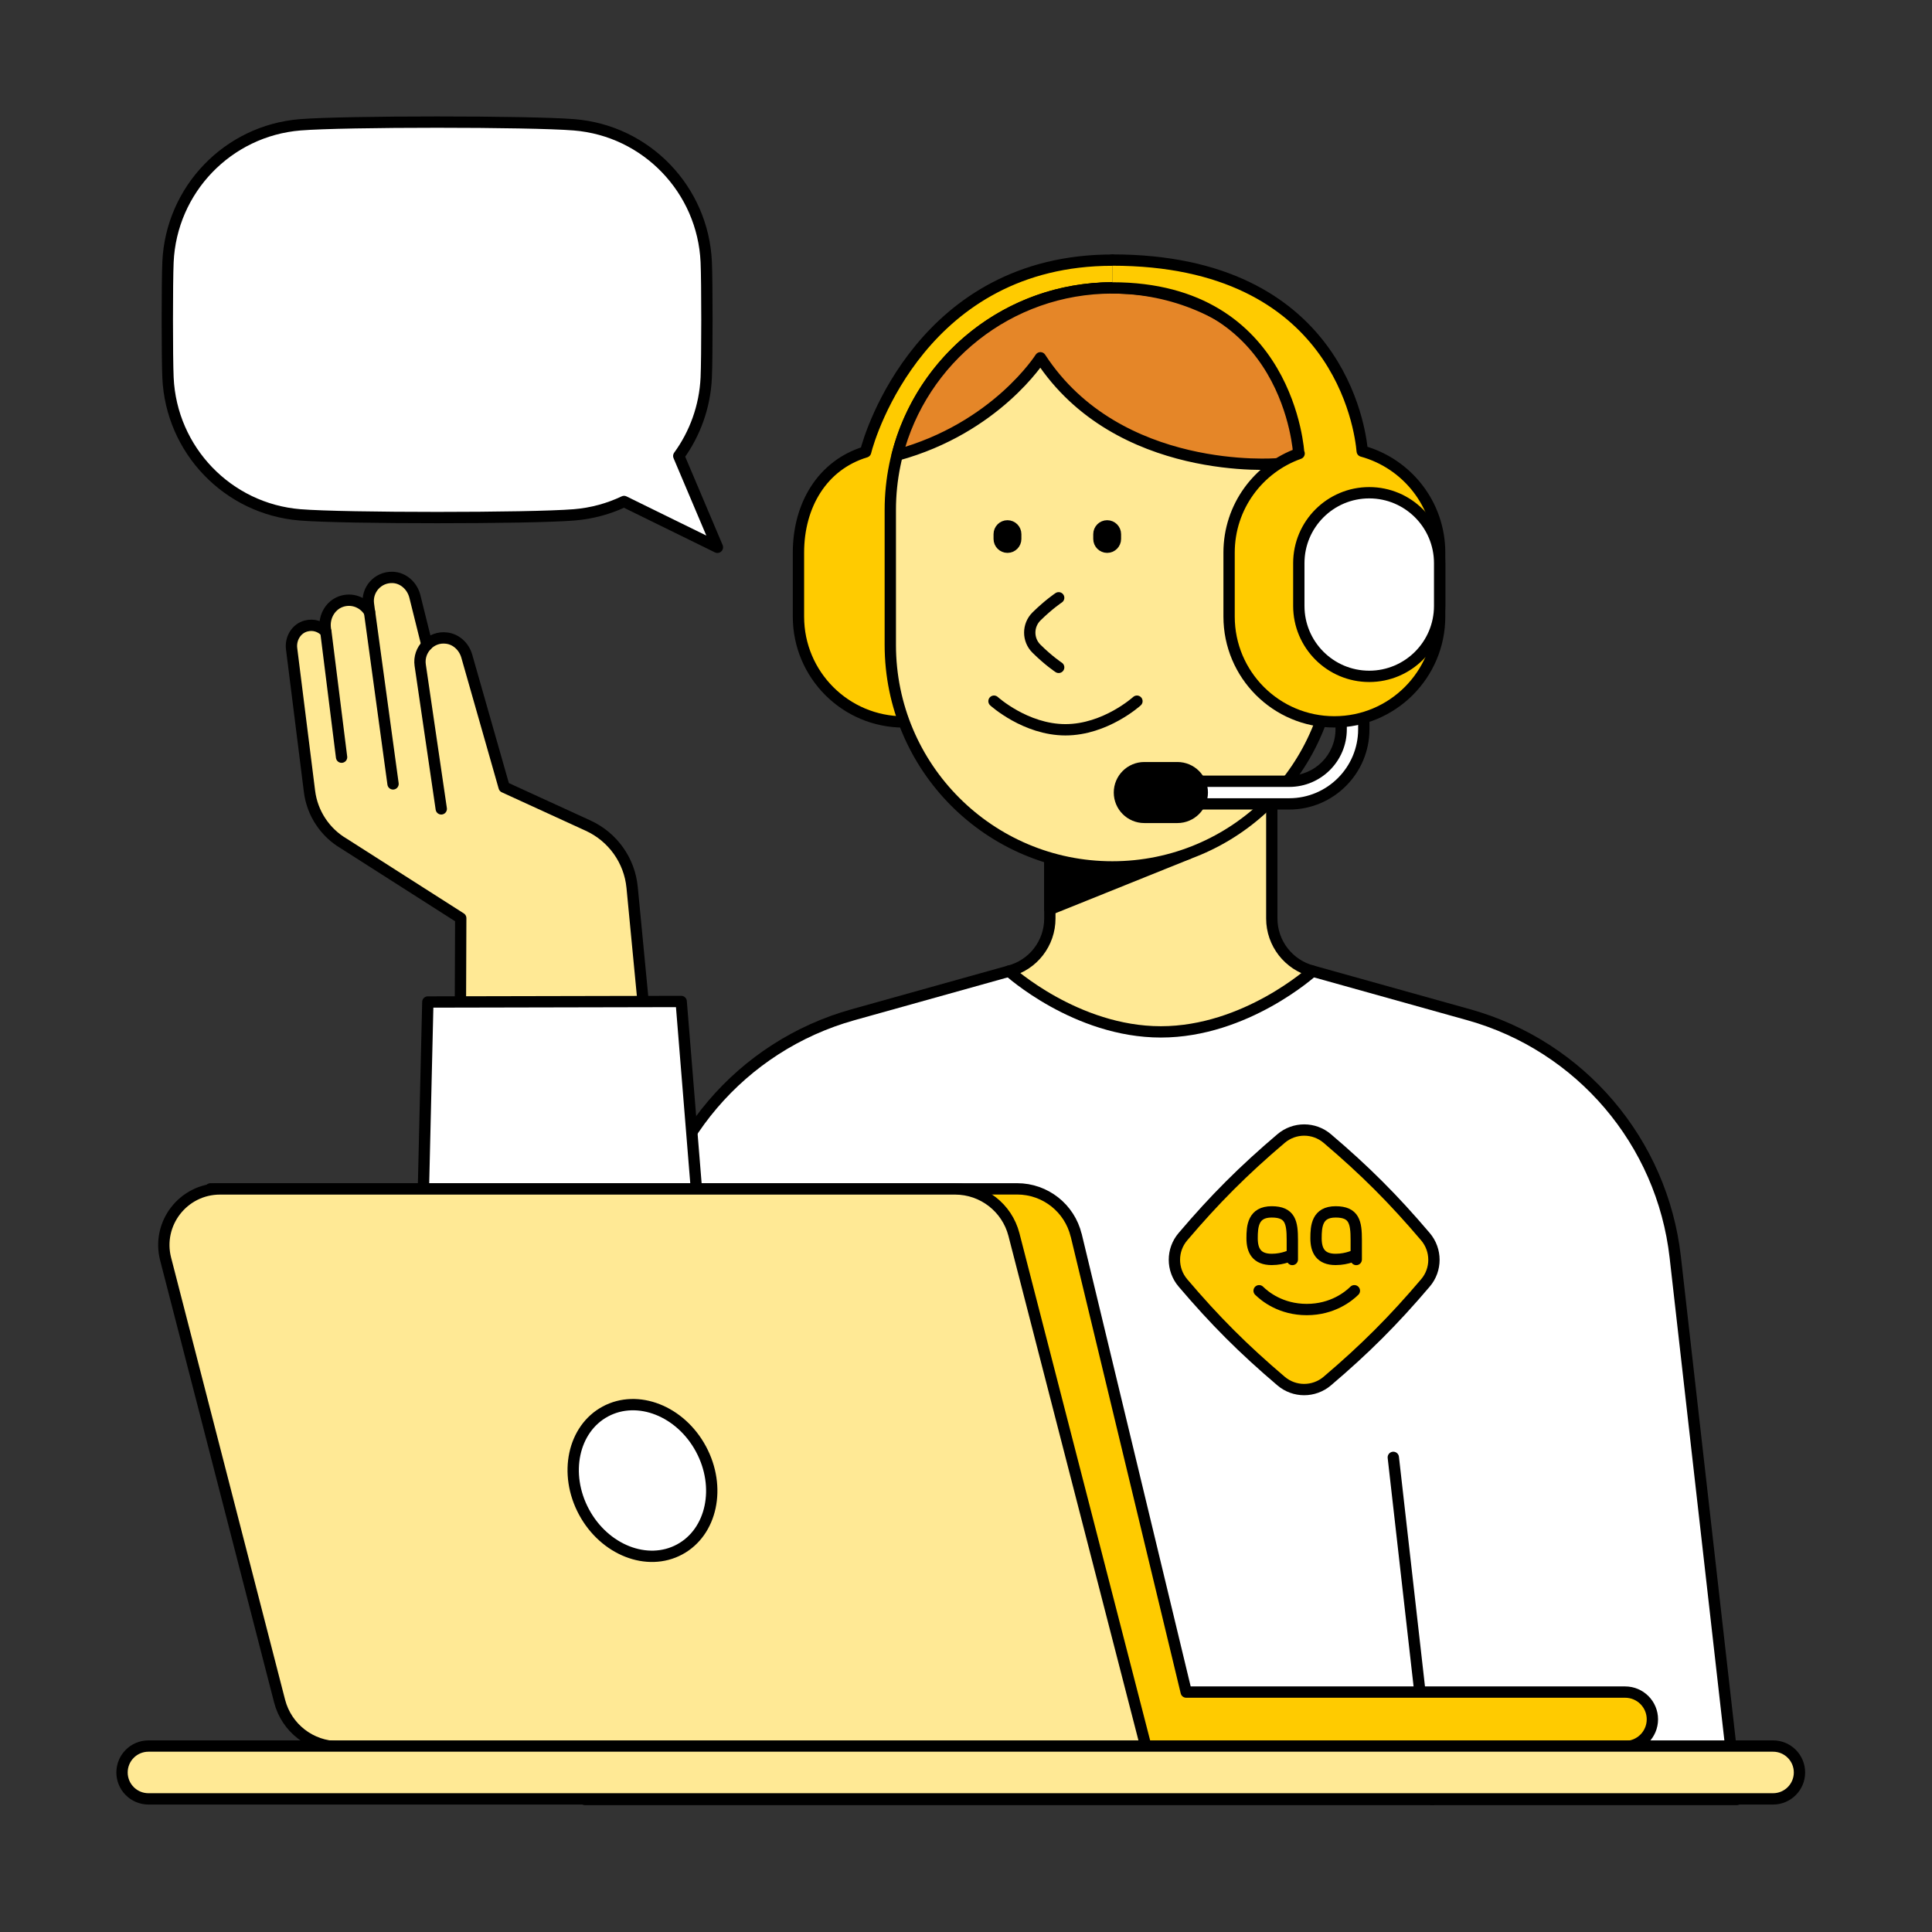
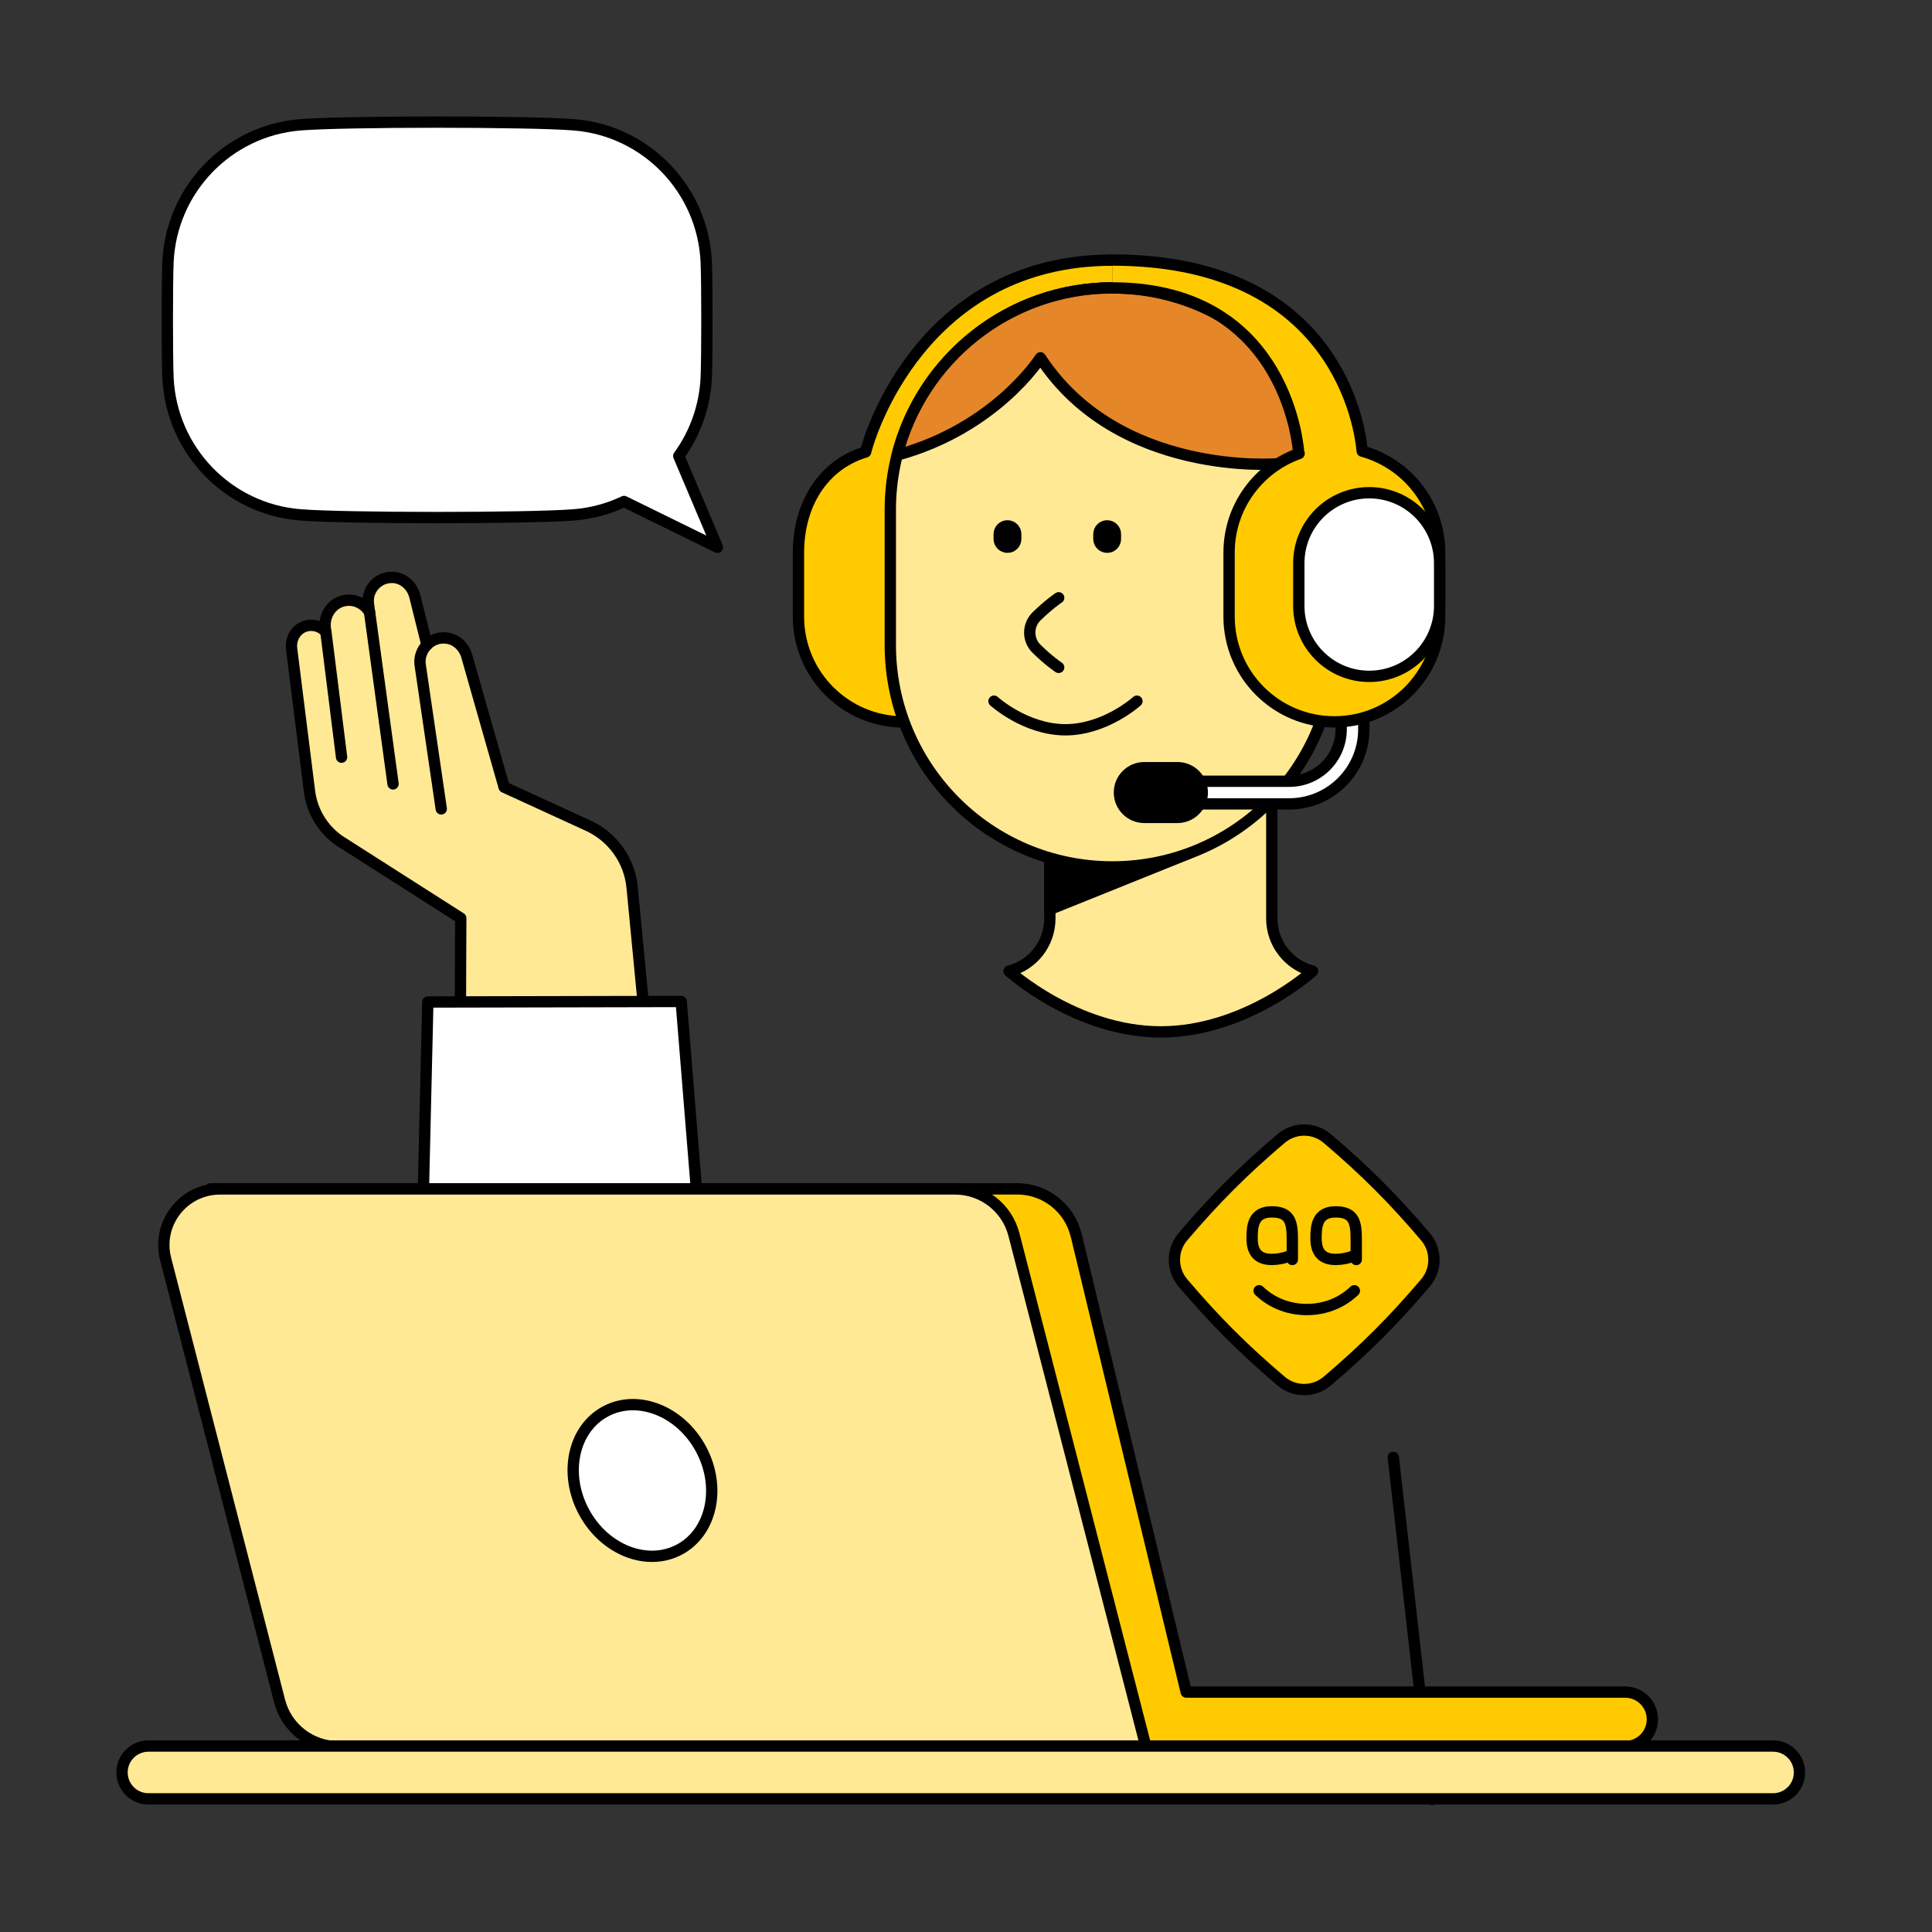
<svg xmlns="http://www.w3.org/2000/svg" width="256" height="256" viewBox="0 0 256 256" fill="none">
  <rect x="0" y="0" width="256" height="256" fill="#333333" stroke="none" />
  <path d="M147.39 34.47C122.36 34.47 115.27 57.48 114.7 59.88C108.97 61.62 105.8 66.93 105.8 73.23V81.71C105.8 89.42 112.05 95.66 119.75 95.66C127.46 95.66 133.7 89.41 133.7 81.71V73.23C133.7 66.55 129 60.97 122.73 59.6C123.07 56.38 129.43 38.16 147.39 38.16" fill="#FFCB00" />
  <path d="M147.39 34.47C122.36 34.47 115.27 57.48 114.7 59.88C108.97 61.62 105.8 66.93 105.8 73.23V81.71C105.8 89.42 112.05 95.66 119.75 95.66C127.46 95.66 133.7 89.41 133.7 81.71V73.23C133.7 66.55 129 60.97 122.73 59.6C123.07 56.38 129.43 38.16 147.39 38.16" stroke="black" stroke-width="1.5" stroke-linecap="round" stroke-linejoin="round" />
-   <path d="M77.51 238.44L85.66 166.58C87.39 151.3 98.21 138.6 113.02 134.46L133.71 128.68H153.82H173.93L194.62 134.46C209.43 138.6 220.25 151.3 221.98 166.58L230.13 238.44H77.51Z" fill="white" stroke="black" stroke-width="1.5" stroke-linecap="round" stroke-linejoin="round" />
  <path d="M184.62 193.11L189.76 238.44" stroke="black" stroke-width="1.5" stroke-linecap="round" stroke-linejoin="round" />
  <path d="M85.7 137.79L83.76 117.59C83.42 114.02 81.2 110.9 77.93 109.4L66.8 104.3L61.85 86.94C61.49 85.69 60.46 84.7 59.17 84.55C58.12 84.42 57.21 84.81 56.57 85.45L54.97 79.02C54.62 77.63 53.43 76.54 52 76.51C50.04 76.46 48.56 78.17 48.82 80.05L48.96 81.1C48.27 79.93 46.88 79.27 45.45 79.63C43.87 80.03 42.9 81.63 43.1 83.25L43.16 83.71C42.53 83.02 41.55 82.68 40.55 82.95C39.25 83.29 38.47 84.63 38.64 85.96L41.01 104.86C41.37 107.75 43.06 110.31 45.57 111.78L61.05 121.66L60.99 137.83L85.68 137.78L85.7 137.79Z" fill="#FFE995" stroke="black" stroke-width="1.5" stroke-linecap="round" stroke-linejoin="round" />
  <path d="M43.18 83.72L45.26 100.33" stroke="black" stroke-width="1.5" stroke-linecap="round" stroke-linejoin="round" />
  <path d="M48.97 81.11L52.08 103.87" stroke="black" stroke-width="1.5" stroke-linecap="round" stroke-linejoin="round" />
  <path d="M58.47 107.18L55.68 88.14C55.53 87.11 55.89 86.13 56.58 85.45" fill="#FFE995" />
  <path d="M58.47 107.18L55.68 88.14C55.53 87.11 55.89 86.13 56.58 85.45" stroke="black" stroke-width="1.5" stroke-linecap="round" stroke-linejoin="round" />
  <path d="M93.88 177.29L90.26 132.7L56.69 132.77L55.64 177.29H93.88Z" fill="white" stroke="black" stroke-width="1.5" stroke-linecap="round" stroke-linejoin="round" />
  <path d="M133.71 128.68C133.71 128.68 142.56 136.73 153.82 136.73C165.08 136.73 173.93 128.68 173.93 128.68C170.75 127.86 168.52 124.99 168.52 121.71V100.95H139.11V121.71C139.11 125 136.88 127.87 133.7 128.68H133.71Z" fill="#FFE995" stroke="black" stroke-width="1.5" stroke-linecap="round" stroke-linejoin="round" />
  <path d="M157.49 113.1L139.11 120.5V100.95L157.49 113.1Z" fill="black" stroke="black" stroke-width="1.5" stroke-linecap="round" stroke-linejoin="round" />
  <path d="M147.39 38.15C131.14 38.15 117.97 51.32 117.97 67.57V85.45C117.97 101.7 131.14 114.87 147.39 114.87C163.64 114.87 176.81 101.7 176.81 85.45V67.57C176.81 51.32 163.64 38.15 147.39 38.15Z" fill="#FFE995" stroke="black" stroke-width="1.5" stroke-linecap="round" stroke-linejoin="round" />
  <path d="M147.39 38.15C163.64 38.15 176.81 51.32 176.81 67.57V74.27L169.15 73.11V61.46C169.15 61.46 148.15 63.19 137.86 47.41C137.86 47.41 131.99 56.72 118.88 60.3C122.12 47.57 133.66 38.15 147.39 38.15Z" fill="#E58628" stroke="black" stroke-width="1.5" stroke-linecap="round" stroke-linejoin="round" />
  <path d="M169.15 86.85C170.43 87.96 172.1 88.64 173.93 88.64C177.96 88.64 181.23 85.37 181.23 81.34V78.62C181.23 74.59 177.96 71.32 173.93 71.32C172.1 71.32 170.43 71.99 169.15 73.11" fill="#FFE995" />
  <path d="M169.15 86.85C170.43 87.96 172.1 88.64 173.93 88.64C177.96 88.64 181.23 85.37 181.23 81.34V78.62C181.23 74.59 177.96 71.32 173.93 71.32C172.1 71.32 170.43 71.99 169.15 73.11" stroke="black" stroke-width="1.5" stroke-linecap="round" stroke-linejoin="round" />
  <path d="M142.61 163.7L157.18 224.21H215.34C217.34 224.21 218.95 225.83 218.95 227.82C218.95 229.82 217.33 231.43 215.34 231.43H71.23L27.89 157.53H134.78C138.5 157.53 141.73 160.08 142.6 163.69L142.61 163.7Z" fill="#FFCB00" stroke="black" stroke-width="1.5" stroke-linecap="round" stroke-linejoin="round" />
  <path d="M21.95 166.84L37.05 225.41C37.97 228.96 41.17 231.45 44.84 231.45H151.84L134.35 163.58C133.43 160.03 130.23 157.54 126.56 157.54H29.15C24.29 157.54 20.73 162.13 21.95 166.84Z" fill="#FFE995" stroke="black" stroke-width="1.5" stroke-linecap="round" stroke-linejoin="round" />
  <path d="M90.052 205.31C94.331 203.006 95.597 197.046 92.879 191.999C90.161 186.951 84.489 184.727 80.21 187.031C75.93 189.335 74.665 195.295 77.382 200.343C80.1 205.39 85.772 207.614 90.052 205.31Z" fill="white" stroke="black" stroke-width="1.5" stroke-linecap="round" stroke-linejoin="round" />
  <path d="M95.06 72.51L89.94 60.42C92.08 57.48 93.4 53.9 93.58 50.04C93.7 47.43 93.7 37.33 93.58 34.72C93.15 25.12 85.66 17.32 76.09 16.54C70.25 16.06 45.59 16.06 39.75 16.54C30.18 17.33 22.69 25.13 22.26 34.72C22.14 37.33 22.14 47.43 22.26 50.04C22.69 59.64 30.18 67.44 39.75 68.22C45.59 68.7 70.25 68.7 76.09 68.22C78.44 68.03 80.67 67.41 82.69 66.45L95.06 72.52V72.51Z" fill="white" stroke="black" stroke-width="1.5" stroke-linecap="round" stroke-linejoin="round" />
  <path d="M150.65 92.91C150.65 92.91 146.48 96.7 141.18 96.7C135.88 96.7 131.71 92.91 131.71 92.91" stroke="black" stroke-width="1.5" stroke-miterlimit="10" stroke-linecap="round" />
  <path d="M140.28 88.43C140.28 88.43 138.98 87.58 137.34 85.96C136.15 84.79 136.15 82.86 137.34 81.68C138.99 80.06 140.28 79.21 140.28 79.21" stroke="black" stroke-width="1.5" stroke-miterlimit="10" stroke-linecap="round" />
  <path d="M132.4 71.41C132.4 72.017 132.89 72.51 133.495 72.51C134.1 72.51 134.59 72.017 134.59 71.41V70.78C134.59 70.172 134.1 69.68 133.495 69.68C132.89 69.68 132.4 70.172 132.4 70.78V71.41Z" fill="black" stroke="black" stroke-width="1.5" stroke-linecap="round" stroke-linejoin="round" />
  <path d="M145.61 71.41C145.61 72.017 146.1 72.51 146.705 72.51C147.31 72.51 147.8 72.017 147.8 71.41V70.78C147.8 70.172 147.31 69.68 146.705 69.68C146.1 69.68 145.61 70.172 145.61 70.78V71.41Z" fill="black" stroke="black" stroke-width="1.5" stroke-linecap="round" stroke-linejoin="round" />
  <path d="M159.09 106.51C158.26 106.51 157.59 105.84 157.59 105.01C157.59 104.18 158.26 103.51 159.09 103.51H170.83C174.62 103.51 177.71 100.42 177.71 96.63V95.65C177.71 94.82 178.38 94.15 179.21 94.15C180.04 94.15 180.71 94.82 180.71 95.65V96.63C180.71 102.08 176.28 106.51 170.83 106.51H159.09Z" fill="white" />
  <path d="M179.21 94.91C179.62 94.91 179.96 95.25 179.96 95.66V96.64C179.96 101.67 175.87 105.77 170.83 105.77H159.09C158.68 105.77 158.34 105.43 158.34 105.02C158.34 104.61 158.68 104.27 159.09 104.27H170.83C175.04 104.27 178.46 100.85 178.46 96.64V95.66C178.46 95.25 178.8 94.91 179.21 94.91ZM179.21 93.41C177.97 93.41 176.96 94.42 176.96 95.66V96.64C176.96 100.02 174.21 102.77 170.83 102.77H159.09C157.85 102.77 156.84 103.78 156.84 105.02C156.84 106.26 157.85 107.27 159.09 107.27H170.83C176.69 107.27 181.46 102.5 181.46 96.64V95.66C181.46 94.42 180.45 93.41 179.21 93.41Z" fill="black" />
  <path d="M147.39 38.15C170.91 38.15 172.09 60.09 172.09 60.09H172.14C166.73 62.01 162.86 67.16 162.86 73.22V81.7C162.86 89.41 169.11 95.65 176.81 95.65C184.51 95.65 190.76 89.4 190.76 81.7V73.22C190.76 66.8 186.41 61.4 180.5 59.78C180.25 56.9 177.36 34.46 147.39 34.46" fill="#FFCB00" />
  <path d="M147.39 38.15C170.91 38.15 172.09 60.09 172.09 60.09H172.14C166.73 62.01 162.86 67.16 162.86 73.22V81.7C162.86 89.41 169.11 95.65 176.81 95.65C184.51 95.65 190.76 89.4 190.76 81.7V73.22C190.76 66.8 186.41 61.4 180.5 59.78C180.25 56.9 177.36 34.46 147.39 34.46" stroke="black" stroke-width="1.5" stroke-linecap="round" stroke-linejoin="round" />
  <path d="M181.43 65.29C176.28 65.29 172.1 69.47 172.1 74.62V80.29C172.1 85.44 176.28 89.62 181.43 89.62C186.58 89.62 190.76 85.44 190.76 80.29V74.62C190.76 69.47 186.58 65.29 181.43 65.29Z" fill="white" stroke="black" stroke-width="1.5" stroke-linecap="round" stroke-linejoin="round" />
  <path d="M156.01 101.72H151.63C149.808 101.72 148.33 103.195 148.33 105.015C148.33 106.835 149.808 108.31 151.63 108.31H156.01C157.833 108.31 159.31 106.835 159.31 105.015C159.31 103.195 157.833 101.72 156.01 101.72Z" fill="black" stroke="black" stroke-width="1.5" stroke-linecap="round" stroke-linejoin="round" />
  <path d="M234.94 231.36H19.67C17.737 231.36 16.17 232.927 16.17 234.86C16.17 236.793 17.737 238.36 19.67 238.36H234.94C236.873 238.36 238.44 236.793 238.44 234.86C238.44 232.927 236.873 231.36 234.94 231.36Z" fill="#FFE995" stroke="black" stroke-width="1.5" stroke-linecap="round" stroke-linejoin="round" />
  <path d="M188.88 169.99C184.65 174.97 180.85 178.77 175.87 183C174.1 184.5 171.51 184.5 169.75 183C164.77 178.77 160.97 174.97 156.74 169.99C155.24 168.22 155.24 165.63 156.74 163.87C160.97 158.89 164.77 155.09 169.75 150.86C171.52 149.36 174.11 149.36 175.87 150.86C180.85 155.09 184.65 158.89 188.88 163.87C190.38 165.64 190.38 168.23 188.88 169.99Z" fill="#FFCA00" stroke="black" stroke-width="1.5" stroke-linecap="round" stroke-linejoin="round" />
  <path d="M166.84 171.03C167.6 171.78 169.73 173.52 173.15 173.52C176.57 173.52 178.7 171.78 179.46 171.03" stroke="black" stroke-width="1.5" stroke-linecap="round" stroke-linejoin="round" />
  <path d="M179.71 166.25C179.71 166.25 178.58 166.88 176.98 166.88C174.97 166.88 174.38 165.68 174.38 164.08C174.38 162.48 174.51 160.58 176.98 160.58C179.45 160.58 179.71 161.98 179.71 164.29V166.89" stroke="black" stroke-width="1.5" stroke-linecap="round" stroke-linejoin="round" />
  <path d="M171.24 166.25C171.24 166.25 170.11 166.88 168.51 166.88C166.5 166.88 165.91 165.68 165.91 164.08C165.91 162.48 166.04 160.58 168.51 160.58C170.98 160.58 171.24 161.98 171.24 164.29V166.89" stroke="black" stroke-width="1.5" stroke-linecap="round" stroke-linejoin="round" />
</svg>